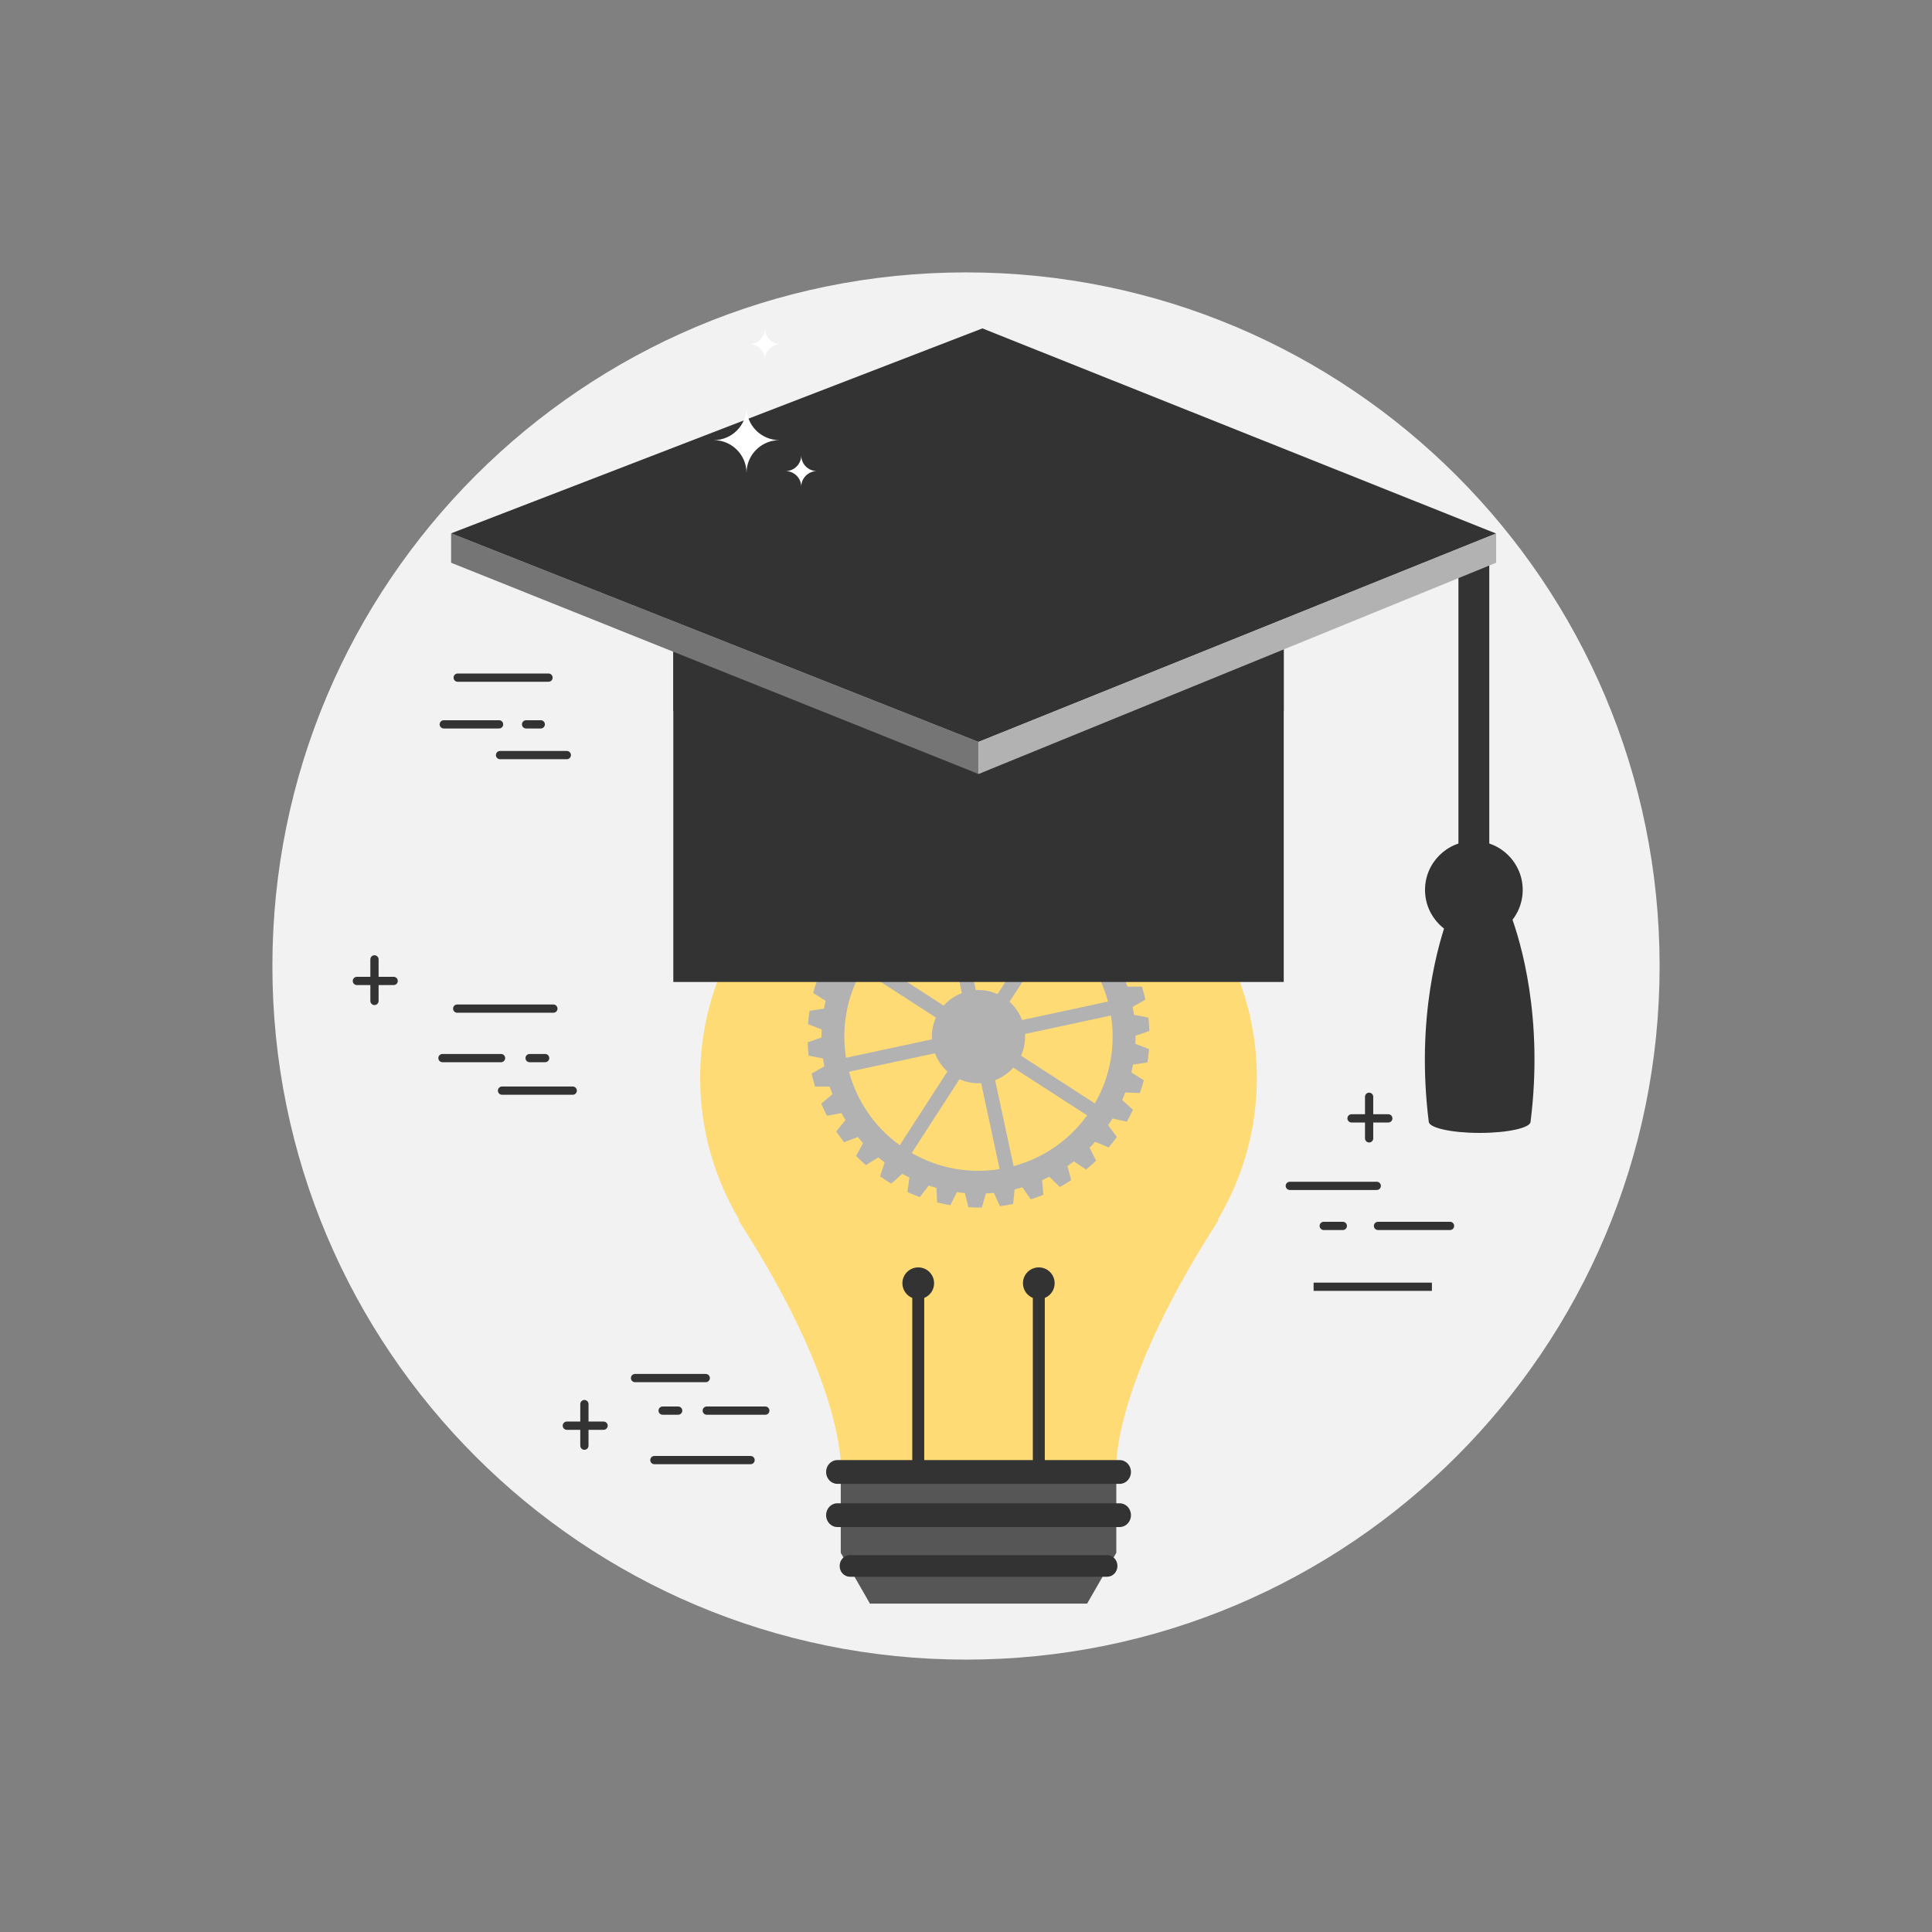
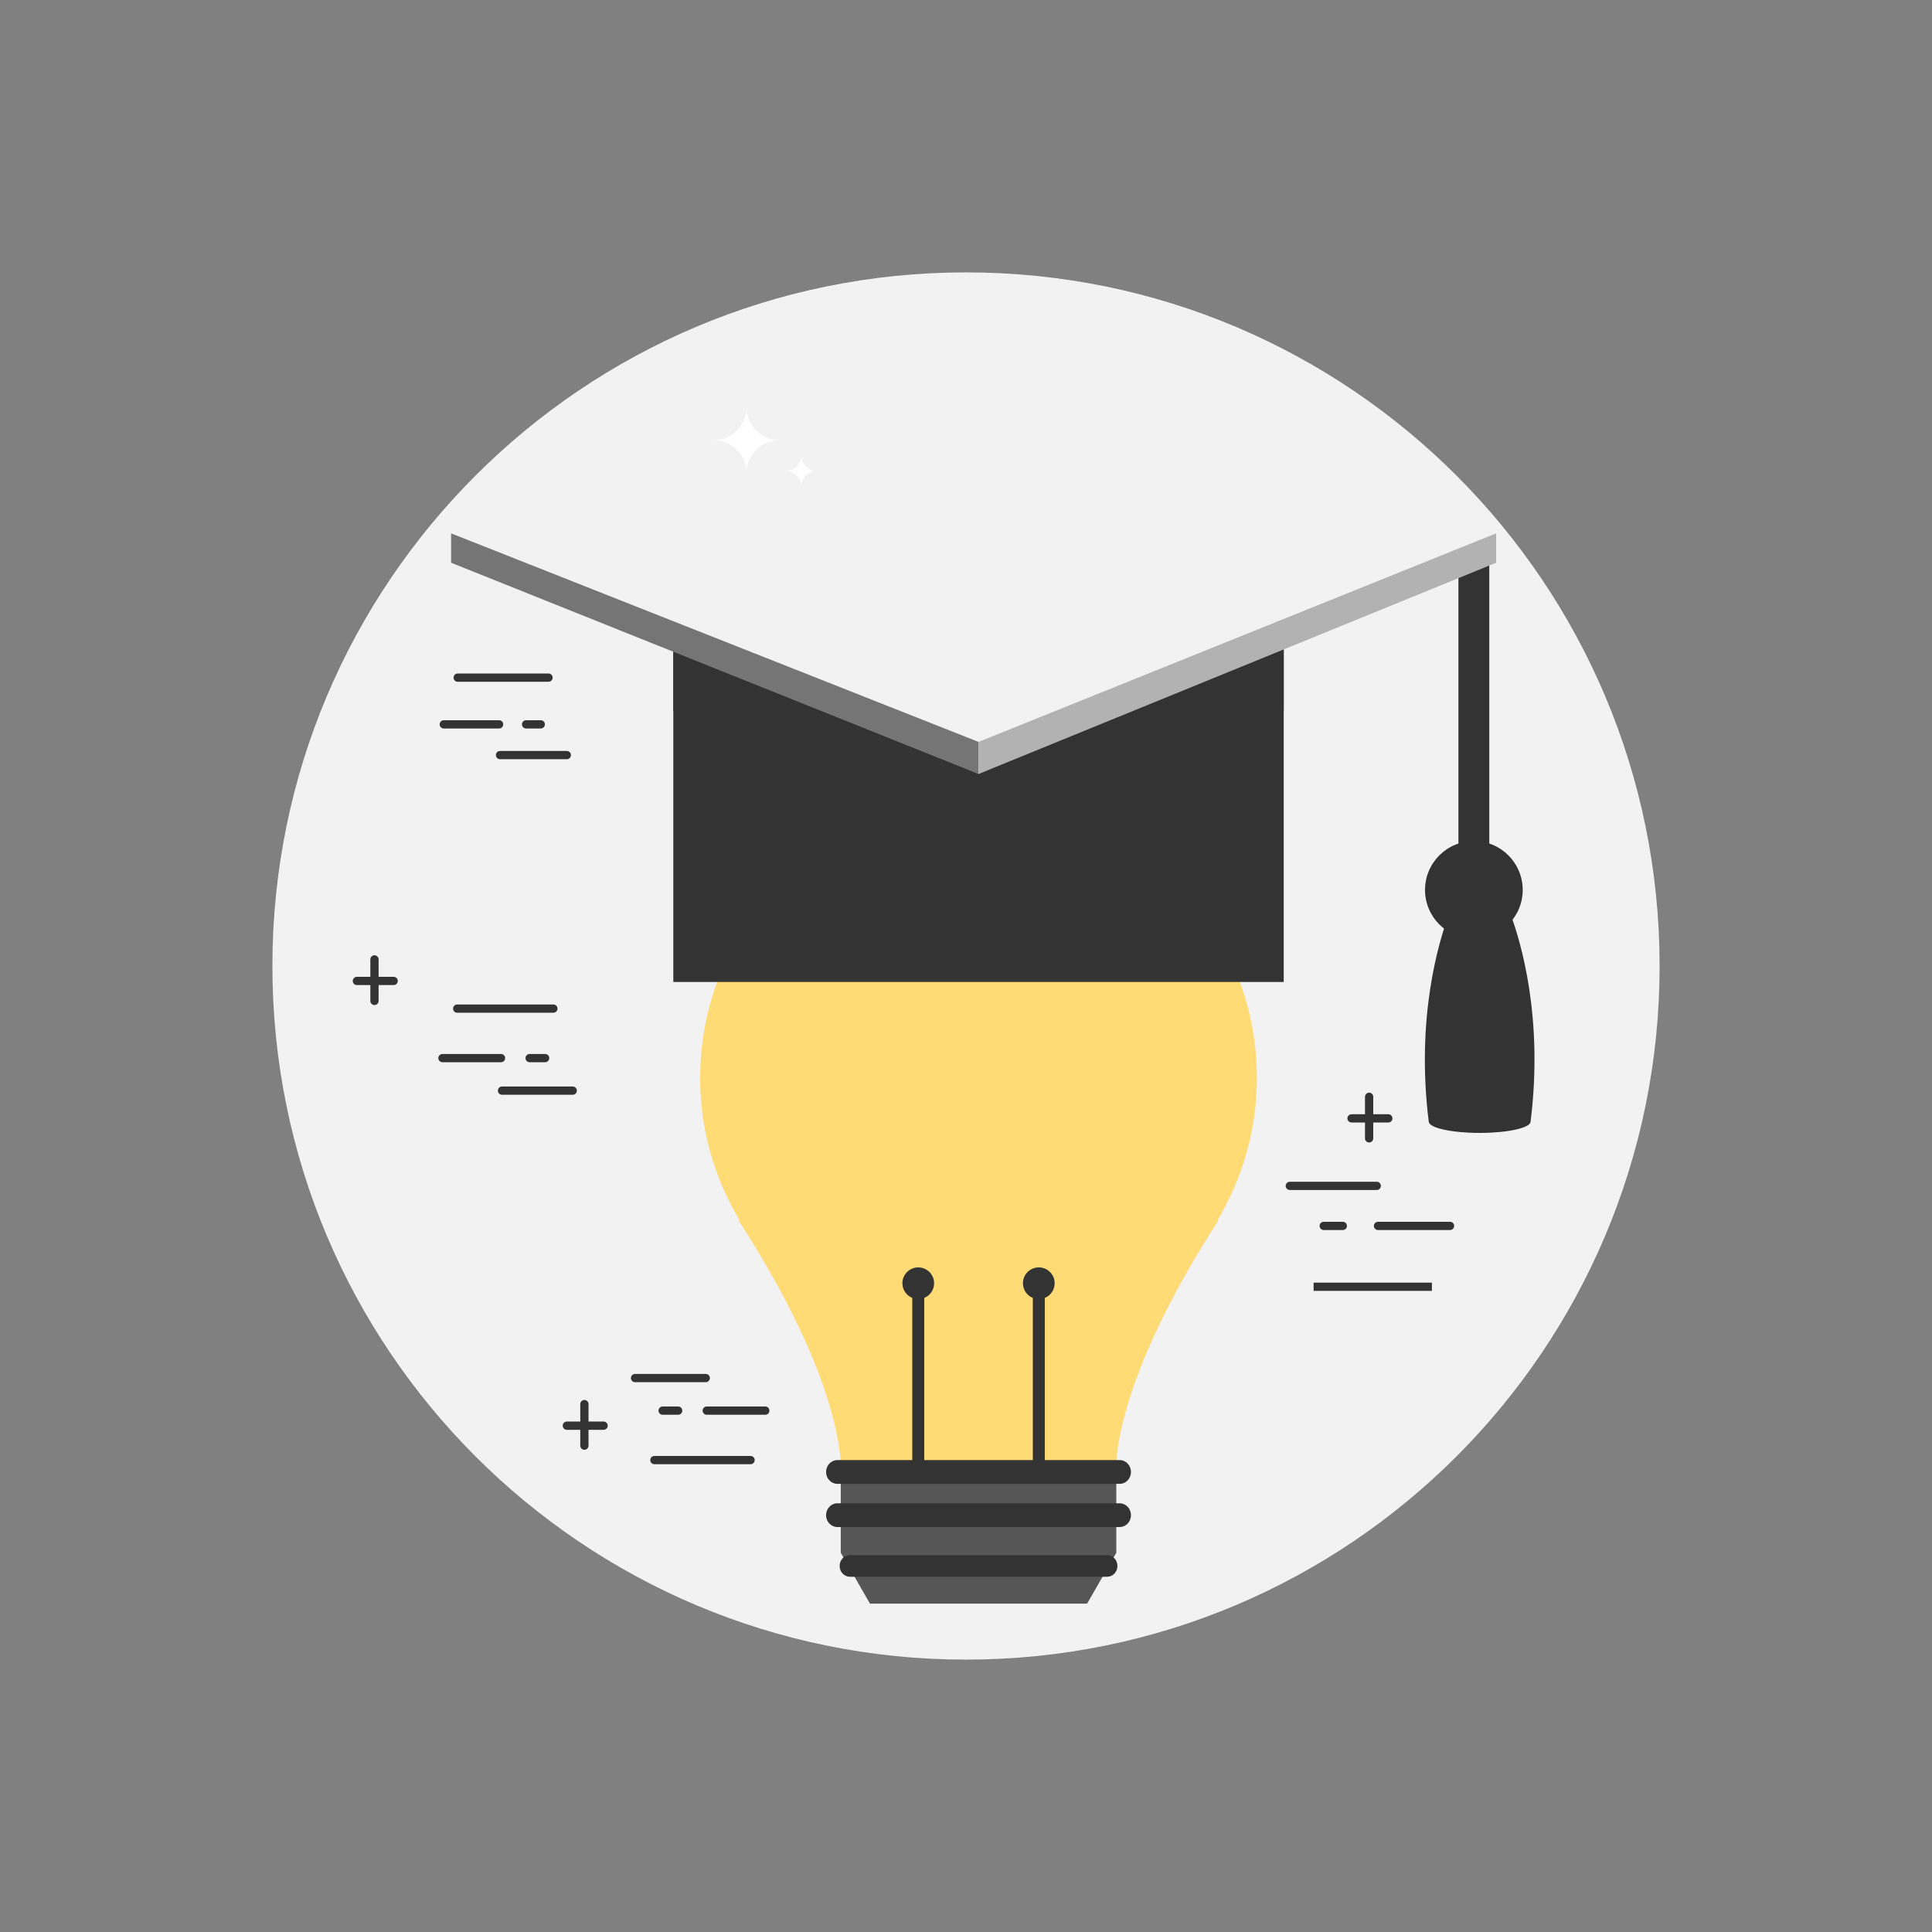
<svg xmlns="http://www.w3.org/2000/svg" version="1.1" id="Layer_1" x="0px" y="0px" viewBox="0 0 180 180" enable-background="new 0 0 180 180" xml:space="preserve">
  <rect x="0" y="0" width="180" height="180" fill="#808080" stroke="none" />
  <g>
    <g id="XMLID_340_">
      <path fill="#F2F2F2" d="M154.622,89.999c0,35.69-28.932,64.623-64.621,64.623c-35.691,0-64.623-28.933-64.623-64.623    c0-35.689,28.932-64.621,64.623-64.621C125.69,25.378,154.622,54.31,154.622,89.999z" />
    </g>
    <g>
      <g>
        <path fill="#F2F2F2" d="M69.481,111.17H49.385c-1.555,0-2.827-1.272-2.827-2.825v-0.727c0-1.555,1.272-2.827,2.827-2.827h20.097     c1.555,0,2.827,1.272,2.827,2.827v0.727C72.309,109.897,71.036,111.17,69.481,111.17z" />
      </g>
      <g>
        <path fill="#F2F2F2" d="M73.878,123.574H48.6c-1.555,0-2.825-1.272-2.825-2.827v-0.726c0-1.555,1.271-2.826,2.825-2.826h25.278     c1.555,0,2.826,1.271,2.826,2.826v0.726C76.704,122.302,75.433,123.574,73.878,123.574z" />
      </g>
      <g>
        <path fill="#F2F2F2" d="M91.258,123.574h-9.334c-1.554,0-2.825-1.272-2.825-2.827v-0.726c0-1.555,1.271-2.826,2.825-2.826h9.334     c1.555,0,2.825,1.271,2.825,2.826v0.726C94.083,122.302,92.812,123.574,91.258,123.574z" />
      </g>
      <g>
        <path fill="#F2F2F2" d="M62.844,114.467v-0.726c0-1.555,1.271-2.826,2.826-2.826h-8.512c1.554,0,2.825,1.271,2.825,2.826v0.726     c0,1.555-1.271,2.826-2.825,2.826h8.512C64.115,117.293,62.844,116.021,62.844,114.467z" />
      </g>
    </g>
    <g>
      <g>
        <path fill="#F2F2F2" d="M71.113,76.628H54.729c-1.268,0-2.305-1.038-2.305-2.305v-0.592c0-1.268,1.037-2.304,2.305-2.304h16.384     c1.267,0,2.303,1.036,2.303,2.304v0.592C73.416,75.59,72.38,76.628,71.113,76.628z" />
      </g>
      <g>
-         <path fill="#F2F2F2" d="M74.697,86.739H54.088c-1.268,0-2.304-1.036-2.304-2.304v-0.593c0-1.267,1.036-2.304,2.304-2.304h20.609     c1.267,0,2.303,1.037,2.303,2.304v0.593C77,85.703,75.964,86.739,74.697,86.739z" />
-       </g>
+         </g>
      <g>
        <path fill="#F2F2F2" d="M88.865,86.739h-7.608c-1.268,0-2.305-1.036-2.305-2.304v-0.593c0-1.267,1.037-2.304,2.305-2.304h7.608     c1.267,0,2.304,1.037,2.304,2.304v0.593C91.169,85.703,90.132,86.739,88.865,86.739z" />
      </g>
      <g>
        <path fill="#F2F2F2" d="M65.7,79.315v-0.592c0-1.268,1.037-2.304,2.304-2.304h-6.938c1.267,0,2.304,1.036,2.304,2.304v0.592     c0,1.267-1.037,2.304-2.304,2.304h6.938C66.737,81.619,65.7,80.582,65.7,79.315z" />
      </g>
    </g>
    <g>
      <g>
        <path fill="#F2F2F2" d="M117.585,121.151H98.786c-1.454,0-2.644-1.189-2.644-2.644v-0.679c0-1.455,1.189-2.644,2.644-2.644     h18.799c1.454,0,2.643,1.188,2.643,2.644v0.679C120.228,119.962,119.039,121.151,117.585,121.151z" />
      </g>
      <g>
        <path fill="#F2F2F2" d="M116.098,132.754H92.451c-1.454,0-2.644-1.189-2.644-2.644v-0.679c0-1.455,1.189-2.643,2.644-2.643     h23.646c1.454,0,2.644,1.188,2.644,2.643v0.679C118.741,131.564,117.552,132.754,116.098,132.754z" />
      </g>
      <g>
        <path fill="#F2F2F2" d="M132.354,132.754h-8.73c-1.454,0-2.644-1.189-2.644-2.644v-0.679c0-1.455,1.19-2.643,2.644-2.643h8.73     c1.455,0,2.644,1.188,2.644,2.643v0.679C134.998,131.564,133.81,132.754,132.354,132.754z" />
      </g>
      <g>
        <path fill="#F2F2F2" d="M113.744,124.331v-0.679c0-1.455,1.189-2.644,2.644-2.644h-13.051c1.455,0,2.644,1.189,2.644,2.644v0.679     c0,1.454-1.188,2.645-2.644,2.645h13.051C114.934,126.976,113.744,125.785,113.744,124.331z" />
      </g>
    </g>
    <g>
      <g>
        <path fill="#F2F2F2" d="M121.744,87.544h-16.385c-1.267,0-2.304-1.037-2.304-2.305v-0.591c0-1.268,1.037-2.305,2.304-2.305     h16.385c1.267,0,2.304,1.037,2.304,2.305v0.591C124.048,86.507,123.011,87.544,121.744,87.544z" />
      </g>
      <g>
        <path fill="#F2F2F2" d="M125.327,97.655h-20.606c-1.268,0-2.305-1.036-2.305-2.304V94.76c0-1.268,1.037-2.304,2.305-2.304h20.606     c1.268,0,2.305,1.036,2.305,2.304v0.592C127.632,96.619,126.595,97.655,125.327,97.655z" />
      </g>
      <g>
        <path fill="#F2F2F2" d="M139.497,97.655h-7.609c-1.266,0-2.304-1.036-2.304-2.304V94.76c0-1.268,1.038-2.304,2.304-2.304h7.609     c1.268,0,2.304,1.036,2.304,2.304v0.592C141.801,96.619,140.765,97.655,139.497,97.655z" />
      </g>
      <g>
        <path fill="#F2F2F2" d="M116.332,90.231v-0.591c0-1.268,1.037-2.305,2.305-2.305h-6.939c1.268,0,2.305,1.037,2.305,2.305v0.591     c0,1.268-1.037,2.304-2.305,2.304h6.939C117.369,92.535,116.332,91.499,116.332,90.231z" />
      </g>
    </g>
    <g>
      <g>
        <path fill="#333333" d="M51.105,63.518h-8.464c-0.213,0-0.384-0.172-0.384-0.384s0.171-0.385,0.384-0.385h8.464     c0.212,0,0.384,0.173,0.384,0.385S51.317,63.518,51.105,63.518z" />
      </g>
      <g>
        <path fill="#333333" d="M50.381,67.87h-1.367c-0.212,0-0.384-0.171-0.384-0.384c0-0.212,0.172-0.384,0.384-0.384h1.367     c0.212,0,0.385,0.172,0.385,0.384C50.766,67.699,50.593,67.87,50.381,67.87z" />
      </g>
      <g>
        <path fill="#333333" d="M46.499,67.87h-5.154c-0.212,0-0.385-0.171-0.385-0.384c0-0.212,0.173-0.384,0.385-0.384h5.154     c0.213,0,0.384,0.172,0.384,0.384C46.883,67.699,46.712,67.87,46.499,67.87z" />
      </g>
      <g>
        <path fill="#333333" d="M52.81,70.734h-6.223c-0.213,0-0.385-0.171-0.385-0.384c0-0.211,0.172-0.384,0.385-0.384h6.223     c0.211,0,0.383,0.173,0.383,0.384C53.192,70.563,53.02,70.734,52.81,70.734z" />
      </g>
    </g>
    <g>
      <g>
        <path fill="#333333" d="M51.557,94.354h-8.961c-0.212,0-0.384-0.171-0.384-0.383c0-0.213,0.172-0.385,0.384-0.385h8.961     c0.213,0,0.385,0.172,0.385,0.385C51.941,94.184,51.77,94.354,51.557,94.354z" />
      </g>
      <g>
        <path fill="#333333" d="M50.79,98.964h-1.448c-0.212,0-0.384-0.172-0.384-0.384c0-0.213,0.172-0.384,0.384-0.384h1.448     c0.212,0,0.384,0.171,0.384,0.384C51.174,98.792,51.002,98.964,50.79,98.964z" />
      </g>
      <g>
        <path fill="#333333" d="M46.68,98.964h-5.457c-0.211,0-0.384-0.172-0.384-0.384c0-0.213,0.173-0.384,0.384-0.384h5.457     c0.212,0,0.385,0.171,0.385,0.384C47.064,98.792,46.892,98.964,46.68,98.964z" />
      </g>
      <g>
        <path fill="#333333" d="M53.36,101.996h-6.588c-0.212,0-0.384-0.172-0.384-0.384c0-0.212,0.172-0.385,0.384-0.385h6.588     c0.212,0,0.384,0.173,0.384,0.385C53.744,101.824,53.572,101.996,53.36,101.996z" />
      </g>
    </g>
    <g>
      <g>
        <path fill="#333333" d="M69.928,136.418h-8.961c-0.212,0-0.384-0.173-0.384-0.385s0.172-0.384,0.384-0.384h8.961     c0.213,0,0.385,0.172,0.385,0.384S70.141,136.418,69.928,136.418z" />
      </g>
      <g>
        <path fill="#333333" d="M63.182,131.809h-1.446c-0.212,0-0.384-0.172-0.384-0.384s0.172-0.385,0.384-0.385h1.446     c0.213,0,0.385,0.173,0.385,0.385S63.395,131.809,63.182,131.809z" />
      </g>
      <g>
        <path fill="#333333" d="M71.302,131.809h-5.457c-0.212,0-0.383-0.172-0.383-0.384s0.171-0.385,0.383-0.385h5.457     c0.212,0,0.384,0.173,0.384,0.385S71.514,131.809,71.302,131.809z" />
      </g>
      <g>
        <path fill="#333333" d="M65.752,128.776h-6.587c-0.213,0-0.384-0.172-0.384-0.384c0-0.213,0.171-0.384,0.384-0.384h6.587     c0.212,0,0.385,0.171,0.385,0.384C66.137,128.605,65.964,128.776,65.752,128.776z" />
      </g>
    </g>
    <g>
      <g>
        <rect x="122.386" y="119.5" fill="#333333" width="11.021" height="0.768" />
      </g>
      <g>
        <path fill="#333333" d="M125.109,114.6h-1.779c-0.212,0-0.385-0.172-0.385-0.385c0-0.211,0.173-0.384,0.385-0.384h1.779     c0.212,0,0.383,0.173,0.383,0.384C125.492,114.428,125.321,114.6,125.109,114.6z" />
      </g>
      <g>
        <path fill="#333333" d="M135.096,114.6h-6.711c-0.212,0-0.385-0.172-0.385-0.385c0-0.211,0.173-0.384,0.385-0.384h6.711     c0.213,0,0.384,0.173,0.384,0.384C135.479,114.428,135.309,114.6,135.096,114.6z" />
      </g>
      <g>
        <path fill="#333333" d="M128.27,110.869h-8.101c-0.212,0-0.385-0.172-0.385-0.384c0-0.213,0.173-0.384,0.385-0.384h8.101     c0.212,0,0.384,0.171,0.384,0.384C128.654,110.697,128.482,110.869,128.27,110.869z" />
      </g>
    </g>
    <g>
      <g>
        <path fill="#333333" d="M36.677,91.777h-3.428c-0.212,0-0.384-0.172-0.384-0.384c0-0.212,0.172-0.385,0.384-0.385h3.428     c0.211,0,0.383,0.173,0.383,0.385C37.06,91.605,36.888,91.777,36.677,91.777z" />
      </g>
      <g>
        <path fill="#333333" d="M34.888,93.64c-0.211,0-0.383-0.173-0.383-0.385v-3.872c0-0.213,0.172-0.384,0.383-0.384     c0.213,0,0.385,0.171,0.385,0.384v3.872C35.272,93.467,35.101,93.64,34.888,93.64z" />
      </g>
    </g>
    <g>
      <g>
        <path fill="#333333" d="M129.346,104.58h-3.427c-0.213,0-0.384-0.172-0.384-0.383c0-0.212,0.171-0.385,0.384-0.385h3.427     c0.212,0,0.384,0.173,0.384,0.385C129.729,104.408,129.558,104.58,129.346,104.58z" />
      </g>
      <g>
        <path fill="#333333" d="M127.558,106.443c-0.213,0-0.384-0.172-0.384-0.385v-3.873c0-0.212,0.171-0.384,0.384-0.384     c0.212,0,0.384,0.172,0.384,0.384v3.873C127.941,106.271,127.77,106.443,127.558,106.443z" />
      </g>
    </g>
    <g>
      <g>
        <path fill="#333333" d="M56.234,133.212H52.81c-0.213,0-0.385-0.172-0.385-0.384c0-0.213,0.172-0.385,0.385-0.385h3.425     c0.212,0,0.385,0.172,0.385,0.385C56.619,133.04,56.446,133.212,56.234,133.212z" />
      </g>
      <g>
        <path fill="#333333" d="M54.448,135.074c-0.213,0-0.385-0.172-0.385-0.385v-3.872c0-0.212,0.172-0.385,0.385-0.385     c0.212,0,0.383,0.173,0.383,0.385v3.872C54.831,134.902,54.66,135.074,54.448,135.074z" />
      </g>
    </g>
    <g>
      <g id="XMLID_3409_">
        <g id="XMLID_3423_">
          <g id="XMLID_339_">
            <path fill="#FFDB76" d="M113.438,113.677c2.311-3.878,3.663-8.396,3.663-13.239c0-14.324-11.61-25.936-25.935-25.936       s-25.935,11.611-25.935,25.936c0,4.844,1.352,9.361,3.664,13.239h-0.101c10.639,16.483,9.536,24.038,9.536,24.038h12.835       h12.836c0,0-1.108-7.555,9.53-24.038H113.438z" />
          </g>
        </g>
        <g id="XMLID_3453_">
-           <path fill="#B2B2B2" d="M105.792,96.501l1.292-0.449c-0.017-0.419-0.046-0.834-0.089-1.247l-1.345-0.256      c-0.034-0.245-0.075-0.494-0.124-0.735l1.186-0.678c-0.09-0.407-0.195-0.81-0.317-1.209l-1.364-0.01      c-0.08-0.235-0.161-0.469-0.254-0.7l1.039-0.883c-0.161-0.383-0.343-0.758-0.53-1.127l-1.348,0.242      c-0.121-0.217-0.248-0.43-0.381-0.641l0.862-1.062c-0.228-0.346-0.476-0.681-0.732-1.01l-1.272,0.488      c-0.157-0.19-0.319-0.378-0.495-0.562l0.651-1.196c-0.291-0.298-0.589-0.586-0.906-0.86l-1.164,0.716      c-0.188-0.162-0.388-0.316-0.586-0.462l0.418-1.298c-0.167-0.121-0.341-0.24-0.513-0.355c-0.177-0.112-0.358-0.222-0.536-0.325      l-1.01,0.914c-0.221-0.121-0.445-0.239-0.667-0.349l0.18-1.353c-0.382-0.174-0.771-0.332-1.154-0.474l-0.828,1.085      c-0.237-0.081-0.479-0.153-0.718-0.223l-0.075-1.358c-0.407-0.102-0.813-0.188-1.224-0.256l-0.613,1.223      c-0.232-0.035-0.465-0.061-0.693-0.079c-0.017-0.003-0.031-0.006-0.049-0.006l-0.326-1.322c-0.124-0.01-0.244-0.016-0.363-0.018      c-0.139-0.007-0.276-0.012-0.415-0.012c-0.159-0.004-0.314-0.004-0.473,0l-0.265,0.934l-0.113,0.381      c-0.245,0.01-0.496,0.029-0.744,0.056l-0.562-1.243c-0.415,0.052-0.828,0.12-1.237,0.204l-0.13,1.358      c-0.238,0.058-0.485,0.122-0.724,0.19l-0.785-1.118c-0.395,0.127-0.785,0.273-1.171,0.429l0.119,1.361      c-0.231,0.099-0.453,0.205-0.673,0.318l-0.978-0.958c-0.366,0.199-0.725,0.412-1.073,0.637l0.366,1.312      c-0.204,0.142-0.403,0.289-0.603,0.441l-1.137-0.761c-0.32,0.263-0.632,0.536-0.937,0.825l0.604,1.223      c-0.174,0.175-0.346,0.354-0.511,0.541l-1.258-0.536c-0.265,0.318-0.527,0.642-0.773,0.983l0.822,1.094      c-0.072,0.101-0.142,0.205-0.21,0.309c-0.063,0.104-0.133,0.211-0.197,0.317l-1.335-0.3c-0.207,0.363-0.398,0.735-0.577,1.107      l1.004,0.926c-0.101,0.228-0.194,0.456-0.285,0.69l-1.364-0.05c-0.136,0.395-0.259,0.793-0.366,1.193l1.16,0.725      c-0.059,0.242-0.111,0.487-0.153,0.732l-1.35,0.202c-0.059,0.412-0.109,0.825-0.139,1.239l1.271,0.496      c-0.012,0.249-0.017,0.497-0.015,0.748l-1.286,0.45c0.013,0.414,0.037,0.833,0.089,1.246l1.339,0.256      c0.035,0.245,0.075,0.49,0.124,0.735l-1.186,0.678c0.091,0.407,0.196,0.809,0.32,1.209l1.367,0.006      c0.075,0.236,0.162,0.47,0.255,0.701l-1.046,0.885c0.162,0.384,0.344,0.756,0.534,1.128l1.345-0.245      c0.124,0.22,0.247,0.43,0.381,0.641l-0.862,1.063c0.228,0.344,0.478,0.681,0.732,1.007l1.277-0.487      c0.155,0.193,0.316,0.381,0.487,0.564l-0.648,1.197c0.288,0.297,0.594,0.583,0.905,0.859l1.165-0.714      c0.188,0.157,0.388,0.312,0.586,0.461l-0.419,1.298c0.171,0.118,0.341,0.24,0.521,0.353c0.173,0.115,0.351,0.221,0.529,0.325      l1.013-0.914c0.223,0.124,0.441,0.239,0.664,0.349l-0.177,1.355c0.384,0.174,0.765,0.328,1.154,0.471l0.828-1.082      c0.236,0.081,0.478,0.15,0.714,0.22l0.075,1.358c0.411,0.105,0.813,0.188,1.224,0.258l0.614-1.224      c0.248,0.038,0.494,0.066,0.741,0.088l0.326,1.323c0.421,0.023,0.837,0.037,1.252,0.028l0.381-1.314      c0.245-0.013,0.493-0.029,0.741-0.056l0.565,1.243c0.412-0.054,0.825-0.124,1.234-0.208l0.13-1.354      c0.245-0.059,0.484-0.122,0.724-0.194l0.784,1.119c0.398-0.124,0.785-0.271,1.175-0.429l-0.122-1.358      c0.23-0.102,0.453-0.205,0.678-0.321l0.976,0.959c0.362-0.197,0.721-0.413,1.069-0.638l-0.365-1.312      c0.204-0.139,0.405-0.286,0.605-0.439l1.134,0.759c0.319-0.263,0.637-0.536,0.938-0.821l-0.604-1.224      c0.18-0.175,0.346-0.357,0.514-0.542l1.252,0.533c0.271-0.313,0.529-0.64,0.775-0.979l-0.819-1.094      c0.069-0.104,0.139-0.208,0.208-0.312s0.133-0.208,0.196-0.314l1.336,0.297c0.207-0.363,0.398-0.735,0.576-1.107l-1.004-0.923      c0.102-0.228,0.195-0.459,0.283-0.692l1.366,0.049c0.136-0.396,0.257-0.794,0.367-1.191l-1.157-0.724      c0.056-0.242,0.107-0.49,0.15-0.732l1.347-0.205c0.063-0.412,0.112-0.825,0.145-1.237l-1.274-0.499      C105.789,96.998,105.795,96.749,105.792,96.501z M98.503,86.46c2.392,1.734,4.004,4.181,4.728,6.854l-8.007,1.719      c-0.246-0.644-0.641-1.226-1.169-1.696L98.503,86.46z M90.59,84.096c0.383-0.021,0.764-0.021,1.152,0      c1.933,0.087,3.865,0.624,5.646,1.644l-4.451,6.879c-0.648-0.292-1.338-0.413-2.019-0.373l-1.723-8.009      C89.654,84.165,90.122,84.116,90.59,84.096z M87.895,84.517l1.722,8.008c-0.586,0.221-1.128,0.57-1.584,1.04      c-0.038,0.04-0.075,0.085-0.115,0.128l-6.873-4.447C82.775,86.851,85.222,85.241,87.895,84.517z M80.321,90.36l6.872,4.444      c-0.285,0.645-0.405,1.338-0.368,2.028l-8.004,1.717C78.385,95.812,78.85,92.922,80.321,90.36z M83.825,106.7      c-2.392-1.733-4.003-4.177-4.725-6.851l8.001-1.716c0.226,0.577,0.571,1.119,1.041,1.575c0.044,0.04,0.09,0.078,0.13,0.115      L83.825,106.7z M84.942,107.424l4.45-6.876c0.359,0.161,0.747,0.276,1.139,0.335c0.297,0.043,0.592,0.052,0.883,0.034      l1.719,8.007C90.395,109.362,87.508,108.895,84.942,107.424z M94.435,108.647l-1.723-8.011c0.646-0.245,1.23-0.643,1.693-1.165      l6.879,4.447C99.553,106.312,97.104,107.923,94.435,108.647z M102.005,102.803l-6.876-4.447      c0.294-0.654,0.412-1.347,0.372-2.025l8.007-1.716C103.943,97.353,103.481,100.241,102.005,102.803z" />
-         </g>
+           </g>
        <g id="XMLID_3410_">
          <g id="XMLID_3412_">
            <path fill="#333333" d="M96.227,120.925v20.356h1.114v-20.356c0.539-0.221,0.919-0.749,0.919-1.368       c0-0.815-0.661-1.477-1.478-1.477c-0.815,0-1.477,0.661-1.477,1.477C95.306,120.176,95.687,120.704,96.227,120.925z" />
          </g>
          <g id="XMLID_3411_">
            <path fill="#333333" d="M84.994,120.925v20.356h1.115v-20.356c0.539-0.221,0.919-0.749,0.919-1.368       c0-0.815-0.66-1.477-1.477-1.477c-0.815,0-1.477,0.661-1.477,1.477C84.075,120.176,84.455,120.704,84.994,120.925z" />
          </g>
        </g>
        <g id="XMLID_3413_">
          <g id="XMLID_3421_">
            <g id="XMLID_3422_">
              <polygon fill="#565656" points="91.167,138.041 78.332,138.041 78.332,144.672 81.05,149.404 91.167,149.404 101.285,149.404         104.003,144.672 104.003,138.041       " />
            </g>
          </g>
          <g id="XMLID_3414_">
            <g id="XMLID_3419_">
              <g id="XMLID_3420_">
                <path fill="#333333" d="M105.369,137.142c0,0.608-0.465,1.105-1.048,1.105H78.009c-0.574,0-1.044-0.497-1.044-1.105l0,0         c0-0.611,0.47-1.108,1.044-1.108h26.312C104.904,136.033,105.369,136.53,105.369,137.142L105.369,137.142z" />
              </g>
            </g>
            <g id="XMLID_3417_">
              <g id="XMLID_3418_">
                <path fill="#333333" d="M87.234,140.058h17.087c0.583,0,1.048,0.495,1.048,1.107l0,0c0,0.609-0.465,1.105-1.048,1.105H78.009         c-0.574,0-1.044-0.495-1.044-1.105l0,0c0-0.612,0.47-1.107,1.044-1.107H87.234z" />
              </g>
            </g>
            <g id="XMLID_3415_">
              <g id="XMLID_3416_">
                <path fill="#333333" d="M104.109,145.896c0,0.557-0.429,1.006-0.953,1.006H79.183c-0.528,0-0.955-0.449-0.955-1.006l0,0         c0-0.557,0.427-1.01,0.955-1.01h23.974C103.681,144.887,104.109,145.34,104.109,145.896L104.109,145.896z" />
              </g>
            </g>
          </g>
        </g>
      </g>
      <g>
        <g>
          <path fill="#333333" d="M119.603,91.488c0-2.017,0-32.253,0-32.253L91.17,72.102L62.731,59.235c0,0,0,30.236,0,32.253H119.603z" />
        </g>
        <g>
-           <path fill="#333333" d="M119.603,59.235c0,0,0,2.914,0,6.99L91.164,79.084L62.732,66.217c0-4.071,0-6.981,0-6.981l28.438,12.867      L119.603,59.235z" />
+           <path fill="#333333" d="M119.603,59.235c0,0,0,2.914,0,6.99L91.164,79.084L62.732,66.217c0-4.071,0-6.981,0-6.981l28.438,12.867      z" />
        </g>
        <g>
          <g>
            <polygon fill="#757575" points="91.168,69.122 91.167,72.112 42.028,52.428 42.028,49.709 42.049,49.7 91.167,69.122      " />
          </g>
          <g>
-             <polygon fill="#333333" points="91.167,69.122 42.027,49.691 91.529,30.596 139.393,49.709      " />
-           </g>
+             </g>
          <g>
            <g>
              <rect x="135.879" y="51.652" fill="#333333" width="2.874" height="30.18" />
            </g>
            <g>
              <path fill="#333333" d="M141.867,82.911c0-2.514-2.034-4.551-4.55-4.551c-2.514,0-4.551,2.037-4.551,4.551        c0,2.511,2.037,4.553,4.551,4.553C139.833,87.464,141.867,85.422,141.867,82.911z" />
            </g>
          </g>
          <g>
            <path fill="#333333" d="M140.738,85.19h-5.746c-0.96,2.569-3.086,9.631-1.88,19.308h0.003c0,0.581,2.123,1.053,4.744,1.053       c2.619,0,4.742-0.472,4.742-1.053C143.811,94.821,141.694,87.76,140.738,85.19z" />
          </g>
          <g>
            <polygon fill="#B2B2B2" points="91.168,69.122 91.168,72.112 139.393,52.428 139.393,49.709 139.372,49.7 91.168,69.122             " />
          </g>
        </g>
      </g>
    </g>
    <g id="XMLID_439_">
      <g id="XMLID_442_">
        <path fill="#FFFFFF" d="M72.614,41.007c-1.689,0-3.063-1.373-3.063-3.061c0,1.688-1.369,3.061-3.061,3.061     c1.691,0,3.061,1.374,3.061,3.062C69.551,42.381,70.925,41.007,72.614,41.007z" />
      </g>
      <g id="XMLID_440_">
        <path fill="#FFFFFF" d="M76.112,43.89c-0.807,0-1.463-0.655-1.463-1.462c0,0.807-0.653,1.462-1.462,1.462     c0.809,0,1.462,0.656,1.462,1.462C74.649,44.546,75.306,43.89,76.112,43.89z" />
      </g>
      <g id="XMLID_579_">
-         <path fill="#FFFFFF" d="M72.729,32.058c-0.808,0-1.464-0.656-1.464-1.462c0,0.806-0.654,1.462-1.462,1.462     c0.808,0,1.462,0.656,1.462,1.462C71.266,32.714,71.922,32.058,72.729,32.058z" />
-       </g>
+         </g>
    </g>
  </g>
</svg>